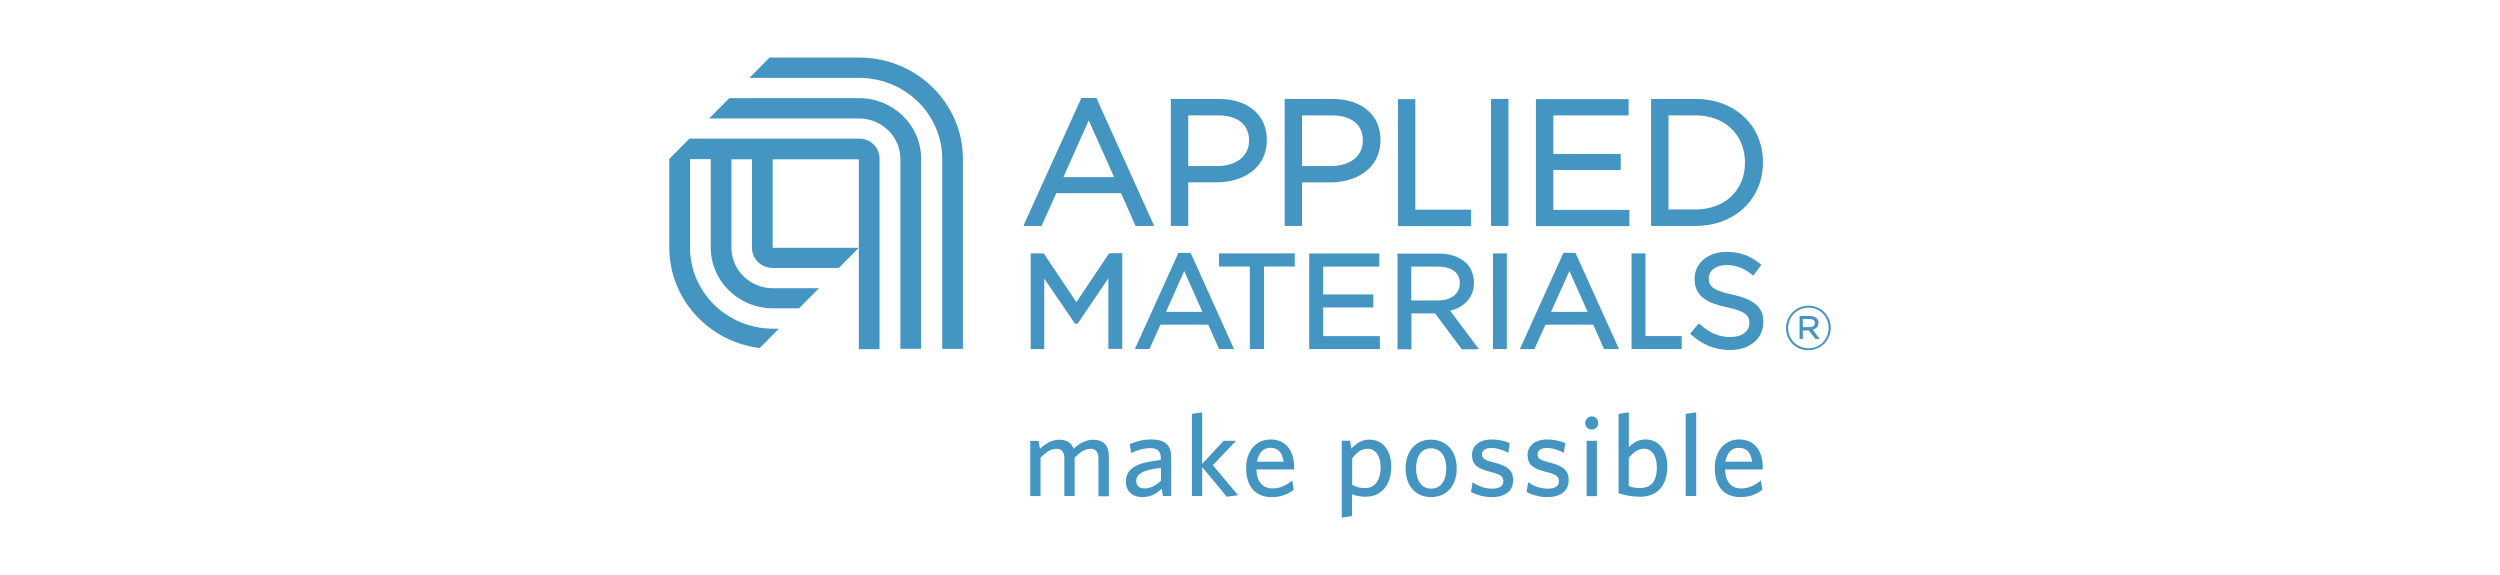
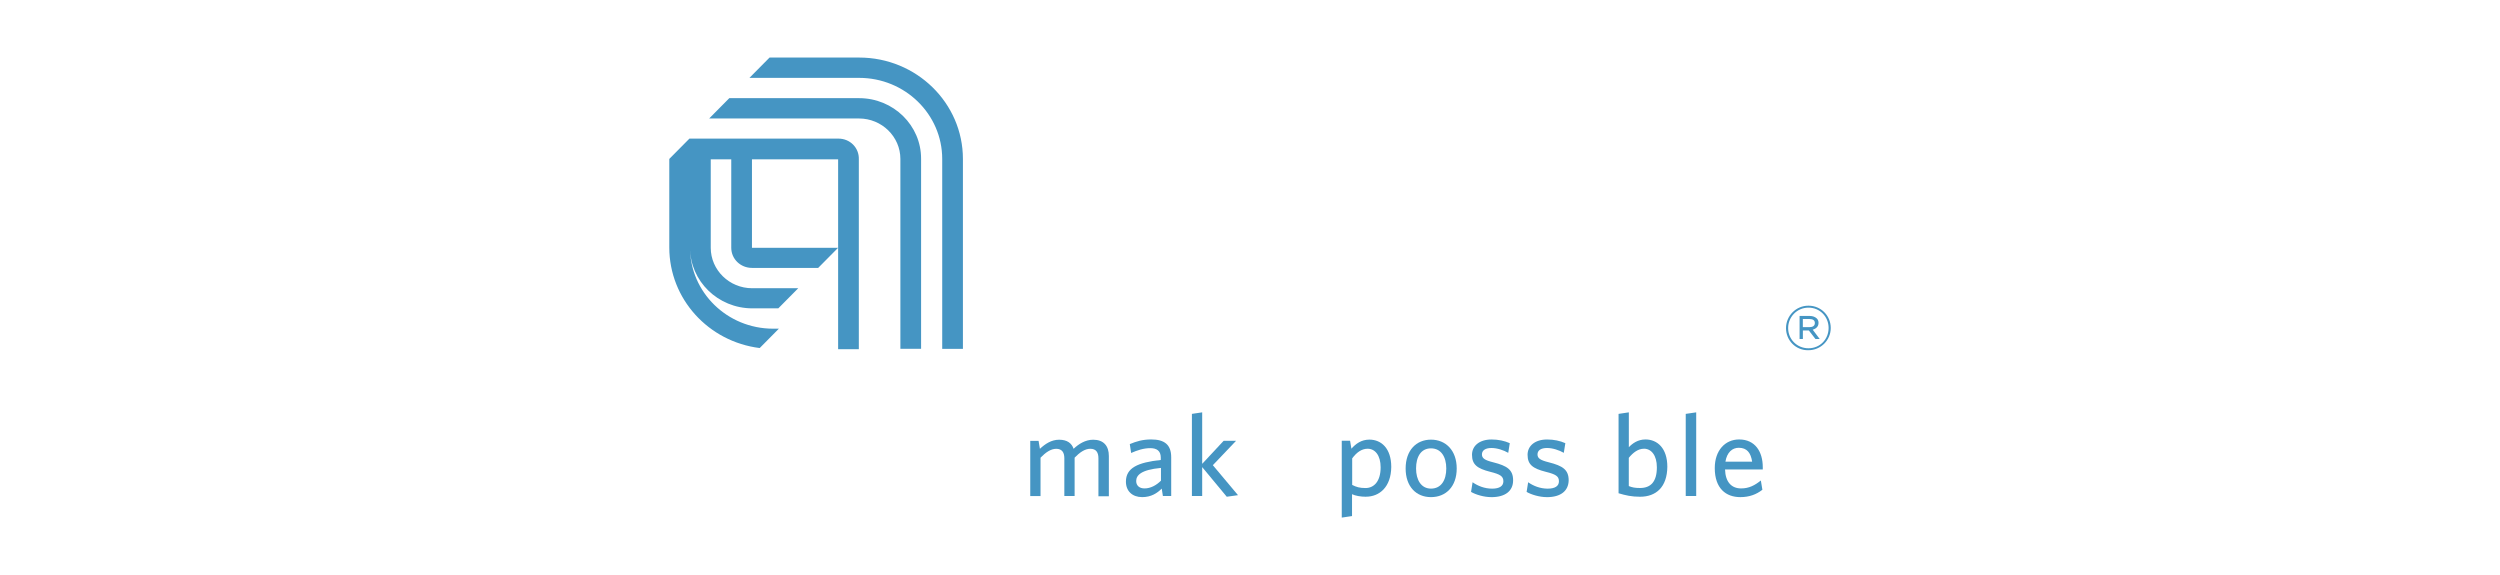
<svg xmlns="http://www.w3.org/2000/svg" id="uuid-fa78963b-cb5a-473d-9259-fabebad915ec" viewBox="0 0 652 150">
  <path d="M286.47,129.35v-9.84c0-1.46-.56-2.47-2.12-2.47-1.41,0-2.78.96-4.09,2.32v10h-2.68v-9.84c0-1.46-.56-2.47-2.12-2.47-1.41,0-2.78.96-4.09,2.32v10h-2.68v-14.39h2.17l.35,2.07c1.36-1.26,2.98-2.37,5-2.37,2.12,0,3.28.91,3.79,2.37,1.31-1.26,3.08-2.37,5.1-2.37,2.73,0,4.09,1.62,4.09,4.24v10.5h-2.73v-.05Z" style="fill:#4595c3; stroke-width:0px;" />
  <path d="M303.28,129.35l-.3-1.92c-1.16,1.16-2.73,2.22-5.1,2.22-2.57,0-4.24-1.57-4.24-4.04,0-3.58,3.08-5,9.09-5.65v-.61c0-1.82-1.11-2.47-2.73-2.47-1.77,0-3.43.56-5,1.26l-.35-2.32c1.72-.71,3.33-1.21,5.6-1.21,3.48,0,5.2,1.41,5.2,4.64v10.1h-2.17ZM302.78,122.03c-5.3.5-6.46,1.97-6.46,3.43,0,1.16.81,1.92,2.17,1.92,1.57,0,3.08-.81,4.29-2.02v-3.33Z" style="fill:#4595c3; stroke-width:0px;" />
  <polygon points="319.94 129.55 313.53 121.82 313.53 129.35 310.85 129.35 310.85 107.94 313.53 107.54 313.53 120.97 319.13 114.96 322.37 114.96 316.31 121.32 322.87 129.14 319.94 129.55" style="fill:#4595c3; stroke-width:0px;" />
-   <path d="M337.46,122.43h-9.79c.1,3.33,1.72,4.95,4.19,4.95,2.07,0,3.58-.81,5.15-2.07l.4,2.42c-1.57,1.21-3.38,1.92-5.76,1.92-3.74,0-6.66-2.27-6.66-7.57,0-4.64,2.73-7.47,6.36-7.47,4.19,0,6.16,3.23,6.16,7.22v.61h-.05ZM331.3,116.78c-1.67,0-3.08,1.16-3.48,3.63h6.97c-.4-2.32-1.41-3.63-3.48-3.63" style="fill:#4595c3; stroke-width:0px;" />
  <path d="M356.24,129.55c-1.41,0-2.73-.25-3.63-.66v5.7l-2.68.4v-20.04h2.17l.35,2.07c1.11-1.26,2.57-2.37,4.69-2.37,3.13,0,5.7,2.32,5.7,7.12-.05,5.25-3.08,7.77-6.61,7.77M356.69,117.03c-1.62,0-2.93,1.01-4.04,2.52v6.92c1.11.56,1.97.81,3.48.81,2.27,0,3.94-1.82,3.94-5.4,0-3.13-1.46-4.85-3.38-4.85" style="fill:#4595c3; stroke-width:0px;" />
  <path d="M373.2,129.65c-3.84,0-6.61-2.73-6.61-7.47s2.78-7.52,6.61-7.52,6.71,2.78,6.71,7.52-2.83,7.47-6.71,7.47M373.2,116.93c-2.63,0-3.89,2.22-3.89,5.25s1.36,5.25,3.89,5.25c2.68,0,3.99-2.22,3.99-5.25s-1.36-5.25-3.99-5.25" style="fill:#4595c3; stroke-width:0px;" />
  <path d="M388.9,129.65c-1.92,0-4.04-.66-5.25-1.36l.4-2.52c1.36.96,3.13,1.67,5.1,1.67s2.93-.71,2.93-1.92c0-1.31-.81-1.82-3.43-2.47-3.38-.86-4.75-1.87-4.75-4.44,0-2.32,1.92-3.99,5.1-3.99,1.77,0,3.38.35,4.75.96l-.4,2.52c-1.26-.71-2.88-1.26-4.39-1.26-1.62,0-2.47.66-2.47,1.67s.71,1.51,2.98,2.07c3.58.91,5.15,1.92,5.15,4.69,0,2.73-1.97,4.39-5.7,4.39" style="fill:#4595c3; stroke-width:0px;" />
  <path d="M403.39,129.65c-1.92,0-4.04-.66-5.25-1.36l.4-2.52c1.36.96,3.13,1.67,5.1,1.67s2.93-.71,2.93-1.92c0-1.31-.81-1.82-3.43-2.47-3.38-.86-4.75-1.87-4.75-4.44,0-2.32,1.92-3.99,5.1-3.99,1.77,0,3.38.35,4.75.96l-.4,2.52c-1.26-.71-2.88-1.26-4.39-1.26-1.62,0-2.47.66-2.47,1.67s.71,1.51,2.98,2.07c3.58.91,5.15,1.92,5.15,4.69-.05,2.73-2.02,4.39-5.7,4.39" style="fill:#4595c3; stroke-width:0px;" />
-   <path d="M415.15,112.03c-.96,0-1.72-.76-1.72-1.72s.81-1.72,1.72-1.72c.96,0,1.67.81,1.67,1.72,0,.96-.76,1.72-1.67,1.72M413.79,114.96h2.68v14.44h-2.68v-14.44Z" style="fill:#4595c3; stroke-width:0px;" />
  <path d="M427.72,129.55c-2.17,0-3.74-.35-5.6-.91v-20.7l2.68-.4v9.09c.96-1.01,2.37-2.02,4.34-2.02,3.13,0,5.7,2.32,5.7,7.12-.05,5.3-2.93,7.82-7.12,7.82M428.73,117.03c-1.51,0-2.83,1.01-3.94,2.37v7.37c.91.35,1.56.5,2.93.5,2.83,0,4.39-1.67,4.39-5.4,0-3.13-1.46-4.85-3.38-4.85" style="fill:#4595c3; stroke-width:0px;" />
  <polygon points="439.64 129.35 439.64 107.94 442.37 107.54 442.37 129.35 439.64 129.35" style="fill:#4595c3; stroke-width:0px;" />
  <path d="M459.68,122.43h-9.79c.1,3.33,1.72,4.95,4.19,4.95,2.07,0,3.58-.81,5.15-2.07l.4,2.42c-1.56,1.21-3.38,1.92-5.76,1.92-3.74,0-6.66-2.27-6.66-7.57,0-4.64,2.73-7.47,6.36-7.47,4.19,0,6.16,3.23,6.16,7.22v.61h-.05ZM453.47,116.78c-1.67,0-3.08,1.16-3.48,3.63h6.97c-.35-2.32-1.36-3.63-3.48-3.63" style="fill:#4595c3; stroke-width:0px;" />
-   <path d="M224.07,25.6h-33.87l-5.25,5.3h39.07c5.96,0,10.8,4.75,10.8,10.55v49.52h5.4v-49.52c.05-8.73-7.22-15.85-16.15-15.85M251.13,90.98v-49.52c0-14.59-12.12-26.45-27.06-26.45h-23.37l-5.25,5.3h28.62c11.96,0,21.66,9.49,21.66,21.15v49.52h5.4ZM224.07,36.15h-44.27l-5.25,5.3h.05-.05v23.07c0,13.48,10.25,24.59,23.58,26.25l5-5.05h-1.51c-11.96,0-21.66-9.49-21.66-21.15v-23.07h5.4v23.07c0,8.73,7.27,15.85,16.26,15.85h6.76l5.2-5.25h-12.02c-5.96,0-10.8-4.75-10.8-10.55v-23.07h5.35v23.07c0,2.93,2.42,5.25,5.4,5.25h17.27l5.2-5.25h-22.47v-23.07h22.47v49.52h5.4v-49.52c.1-3.03-2.32-5.4-5.3-5.4" style="fill:#4595c3; stroke-width:0px;" />
-   <path d="M405.11,54.68v-10.35h17.57v-4.19h-17.57v-10.05h19.64v-4.24h-24.18v33.12h24.38v-4.24h-19.84v-.05ZM289.5,66.09h-.25l-.15.2-8.38,12.52-8.38-12.52-.15-.2h-3.38v24.94h3.53v-18.38l7.88,11.56.15.2h.66l.15-.2,7.88-11.61v18.38h3.63v-24.94h-3.18v.05ZM429.14,87.6v-21.51h-3.63v24.94h13.08v-3.38h-9.44v-.05ZM271.68,58.92l.1-.3,3.69-8.23h16.91l3.63,8.23.1.3h4.9l-.3-.66-14.64-32.41-.1-.3h-3.99l-.1.3-14.69,32.41-.25.66h4.75ZM283.95,31.41l6.61,14.79h-13.23l6.61-14.79ZM309.44,58.92h.45v-11.36h7.37c6.51,0,13.13-3.38,13.13-11.01v-.1c0-6.46-4.9-10.65-12.52-10.65h-12.52v33.12h4.09ZM309.9,30.09h7.67c5.2,0,8.18,2.37,8.18,6.51v.1c0,3.99-3.28,6.61-8.38,6.61h-7.47v-13.23h0ZM393.4,58.92V25.8h-4.54v33.12h4.54ZM451.81,76.84c-5.2-1.11-6.16-2.27-6.16-4.19v-.1c0-2.02,1.92-3.43,4.64-3.43,2.42,0,4.54.81,6.61,2.47l.35.3.3-.4,1.56-2.07.25-.35-.35-.3c-2.68-2.12-5.25-3.08-8.73-3.08-4.85,0-8.33,2.93-8.33,7.02v.05c0,4.59,3.38,6.31,8.43,7.37,4.95,1.06,5.86,2.22,5.86,4.09v.05c0,2.17-1.97,3.63-4.9,3.63s-5.35-.96-7.93-3.28l-.35-.3-.3.35-1.67,2.02-.3.35.35.3c3.03,2.68,6.26,3.94,10.1,3.94,5.1,0,8.63-2.98,8.63-7.27v-.05c.1-3.74-2.37-5.91-8.08-7.12M442.21,58.92c10.2,0,17.57-6.97,17.57-16.56v-.1c0-9.54-7.37-16.46-17.57-16.46h-11.61v33.12h11.61ZM435.15,30.09h7.07c7.57,0,12.87,5.05,12.87,12.27v.1c0,7.17-5.3,12.17-12.87,12.17h-7.07v-24.54ZM310.6,66.19l-.1-.25h-3.18l-.1.25-10.95,24.18-.3.66h3.79l.15-.3,2.73-6.06h12.47l2.68,6.06.1.3h3.94l-.3-.66-10.9-24.18ZM304.09,81.34l4.75-10.65,4.75,10.65h-9.49ZM383.65,58.92v-4.24h-14.54v-28.83h-4.54v33.12h19.08v-.05ZM378.2,81.03c3.89-.96,6.21-3.63,6.21-7.27v-.05c0-1.97-.71-3.79-1.97-5.05-1.62-1.62-4.19-2.52-7.17-2.52h-10.8v24.94h3.63v-9.34h6.16l6.82,9.14.15.2h4.49l-.56-.76-6.97-9.29ZM368.05,78.36v-8.83h6.97c3.58,0,5.7,1.57,5.7,4.29v.05c0,2.73-2.22,4.49-5.7,4.49h-6.97ZM345.08,87.65v-7.47h13.08v-3.38h-13.08v-7.27h14.64v-3.43h-18.28v24.94h18.43v-3.38h-14.79ZM389.81,66.09h-.45v24.94h3.63v-24.94h-3.18ZM360.03,36.56v-.1c0-6.46-4.9-10.65-12.52-10.65h-12.47v33.12h4.54v-11.36h7.37c6.51,0,13.08-3.43,13.08-11.01M339.58,30.09h7.67c5.2,0,8.18,2.37,8.18,6.51v.1c0,3.99-3.28,6.61-8.38,6.61h-7.47v-13.23h0ZM318.38,66.09h-.45v3.43h8.03v21.51h3.69v-21.51h8.03v-3.43h-19.28ZM410.96,66.19l-.1-.25h-3.13l-.1.25-10.95,24.18-.3.66h3.79l.15-.3,2.73-6.06h12.47l2.68,6.06.1.3h3.94l-.3-.66-10.95-24.18ZM404.5,81.34l4.8-10.65,4.75,10.65h-9.54Z" style="fill:#4595c3; stroke-width:0px;" />
+   <path d="M224.07,25.6h-33.87l-5.25,5.3h39.07c5.96,0,10.8,4.75,10.8,10.55v49.52h5.4v-49.52c.05-8.73-7.22-15.85-16.15-15.85M251.13,90.98v-49.52c0-14.59-12.12-26.45-27.06-26.45h-23.37l-5.25,5.3h28.62c11.96,0,21.66,9.49,21.66,21.15v49.52h5.4ZM224.07,36.15h-44.27l-5.25,5.3h.05-.05v23.07c0,13.48,10.25,24.59,23.58,26.25l5-5.05h-1.51c-11.96,0-21.66-9.49-21.66-21.15v-23.07v23.07c0,8.73,7.27,15.85,16.26,15.85h6.76l5.2-5.25h-12.02c-5.96,0-10.8-4.75-10.8-10.55v-23.07h5.35v23.07c0,2.93,2.42,5.25,5.4,5.25h17.27l5.2-5.25h-22.47v-23.07h22.47v49.52h5.4v-49.52c.1-3.03-2.32-5.4-5.3-5.4" style="fill:#4595c3; stroke-width:0px;" />
  <path d="M465.79,85.58h0c0-3.18,2.57-5.86,5.86-5.86s5.81,2.63,5.81,5.81h0c0,3.18-2.57,5.81-5.86,5.81-3.28.05-5.81-2.57-5.81-5.76M476.9,85.53h0c0-2.93-2.27-5.3-5.25-5.3s-5.3,2.42-5.3,5.3v.05c0,2.88,2.27,5.25,5.3,5.25s5.25-2.37,5.25-5.3M469.32,82.4h2.68c.76,0,1.36.25,1.77.61.3.25.5.66.5,1.16v.05c0,.96-.66,1.51-1.51,1.77l1.82,2.42h-1.11l-1.72-2.22h-1.56v2.22h-.86v-6.01h0ZM471.9,85.32c.86,0,1.41-.35,1.41-1.06v-.05c0-.66-.5-1.01-1.36-1.01h-1.77v2.12h1.72Z" style="fill:#4595c3; stroke-width:0px;" />
</svg>